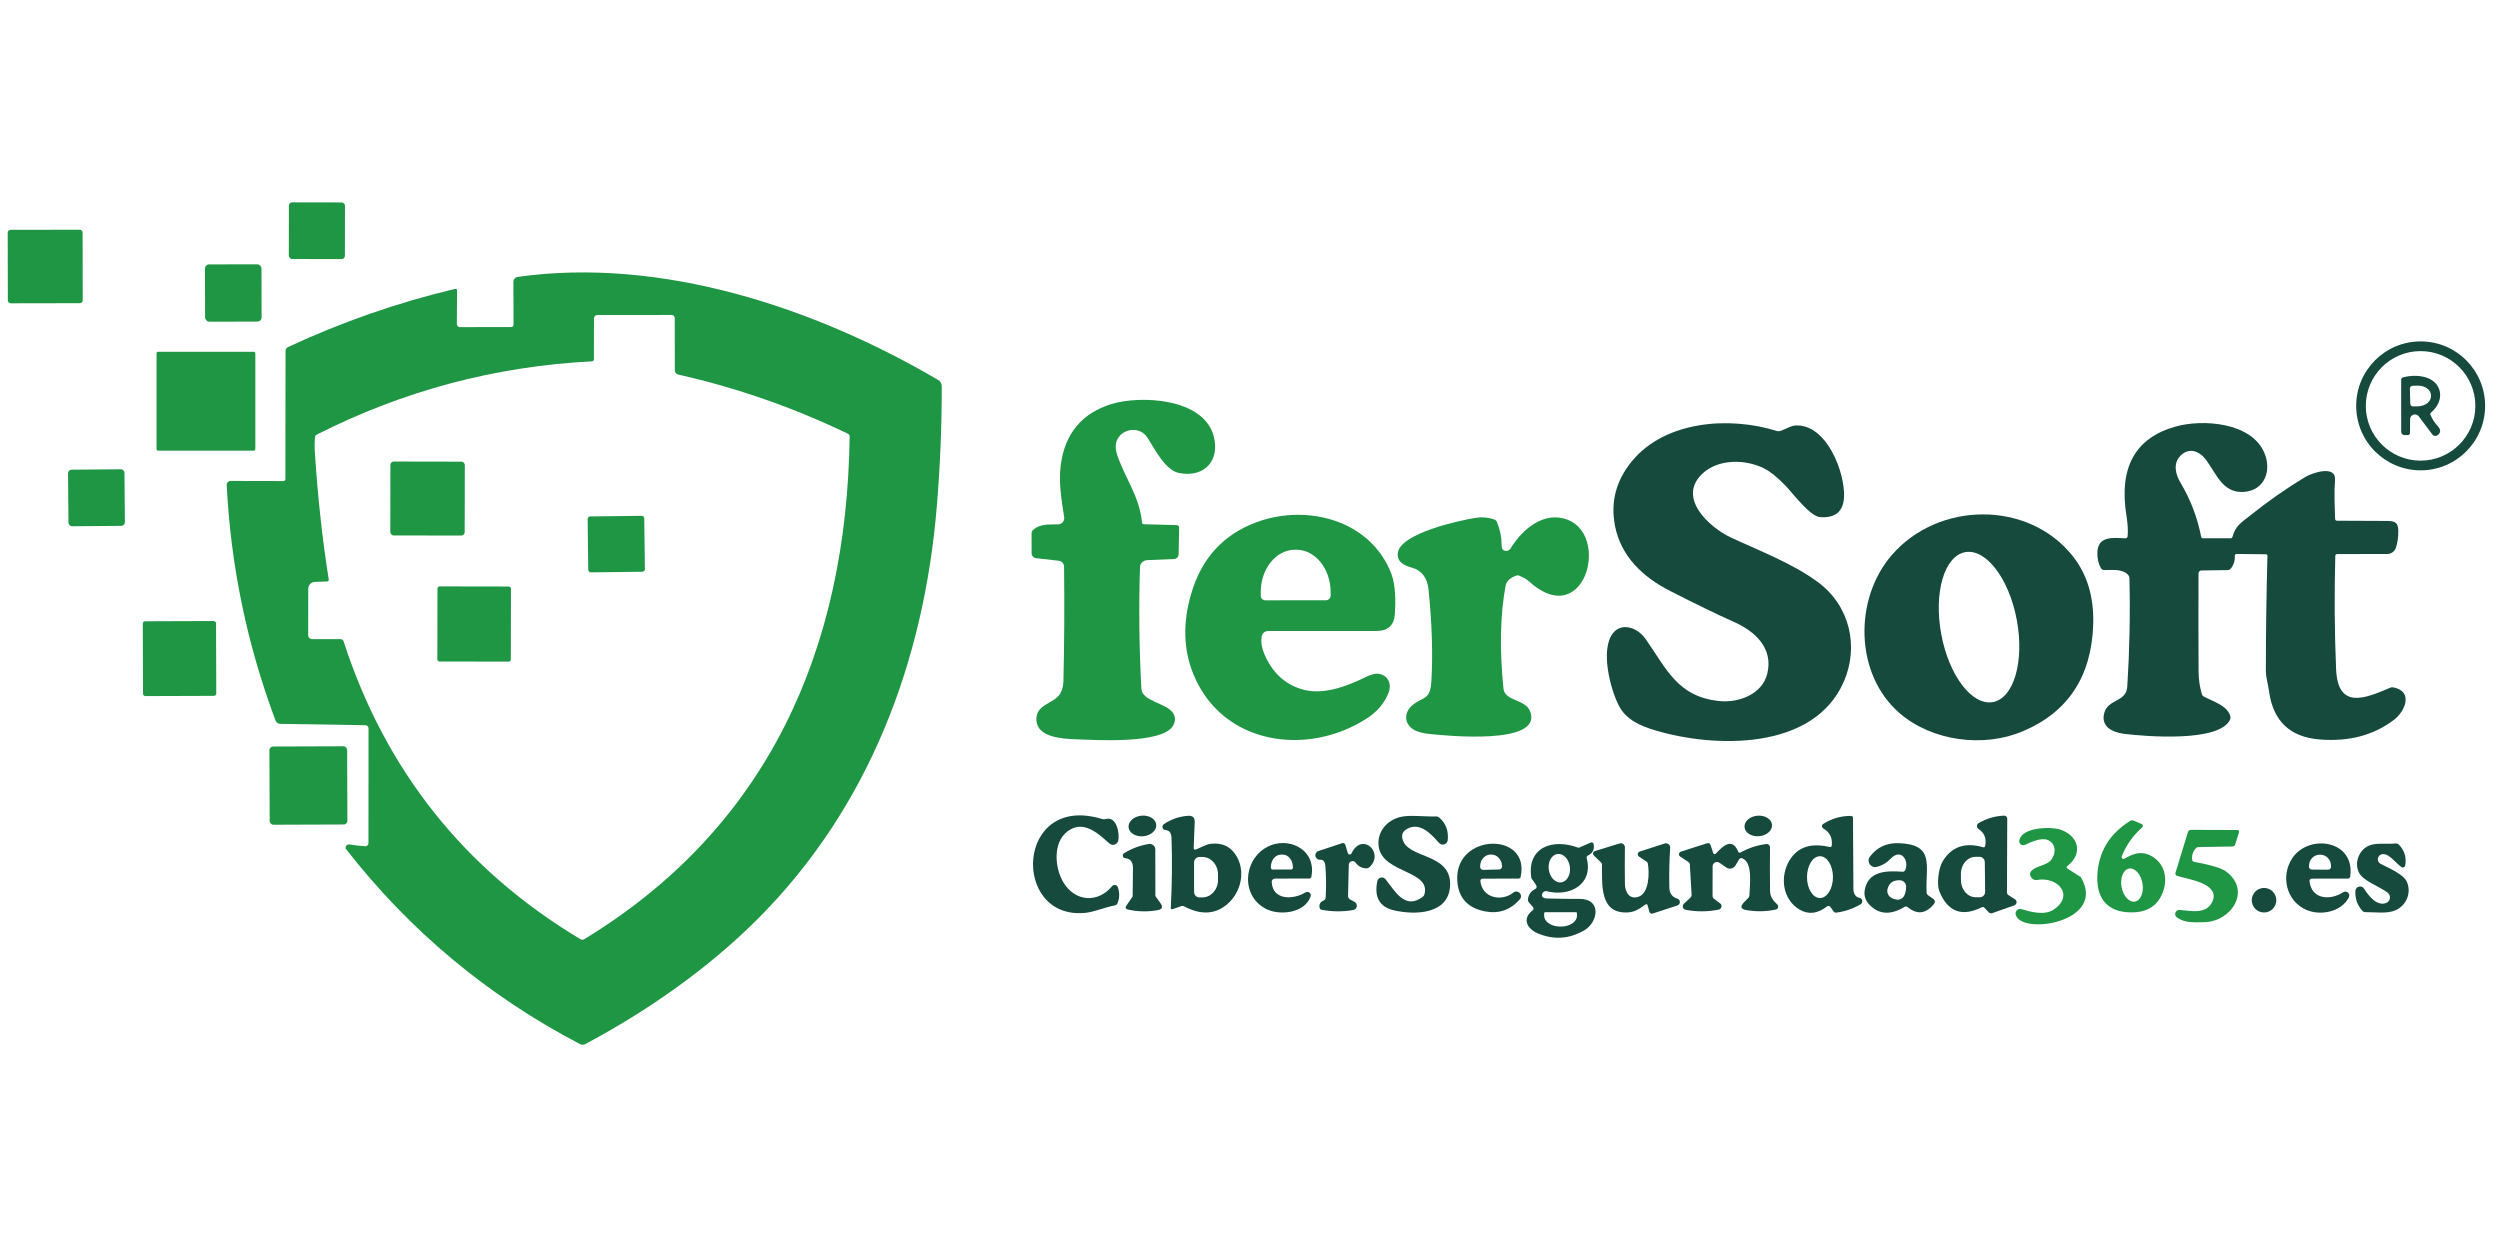
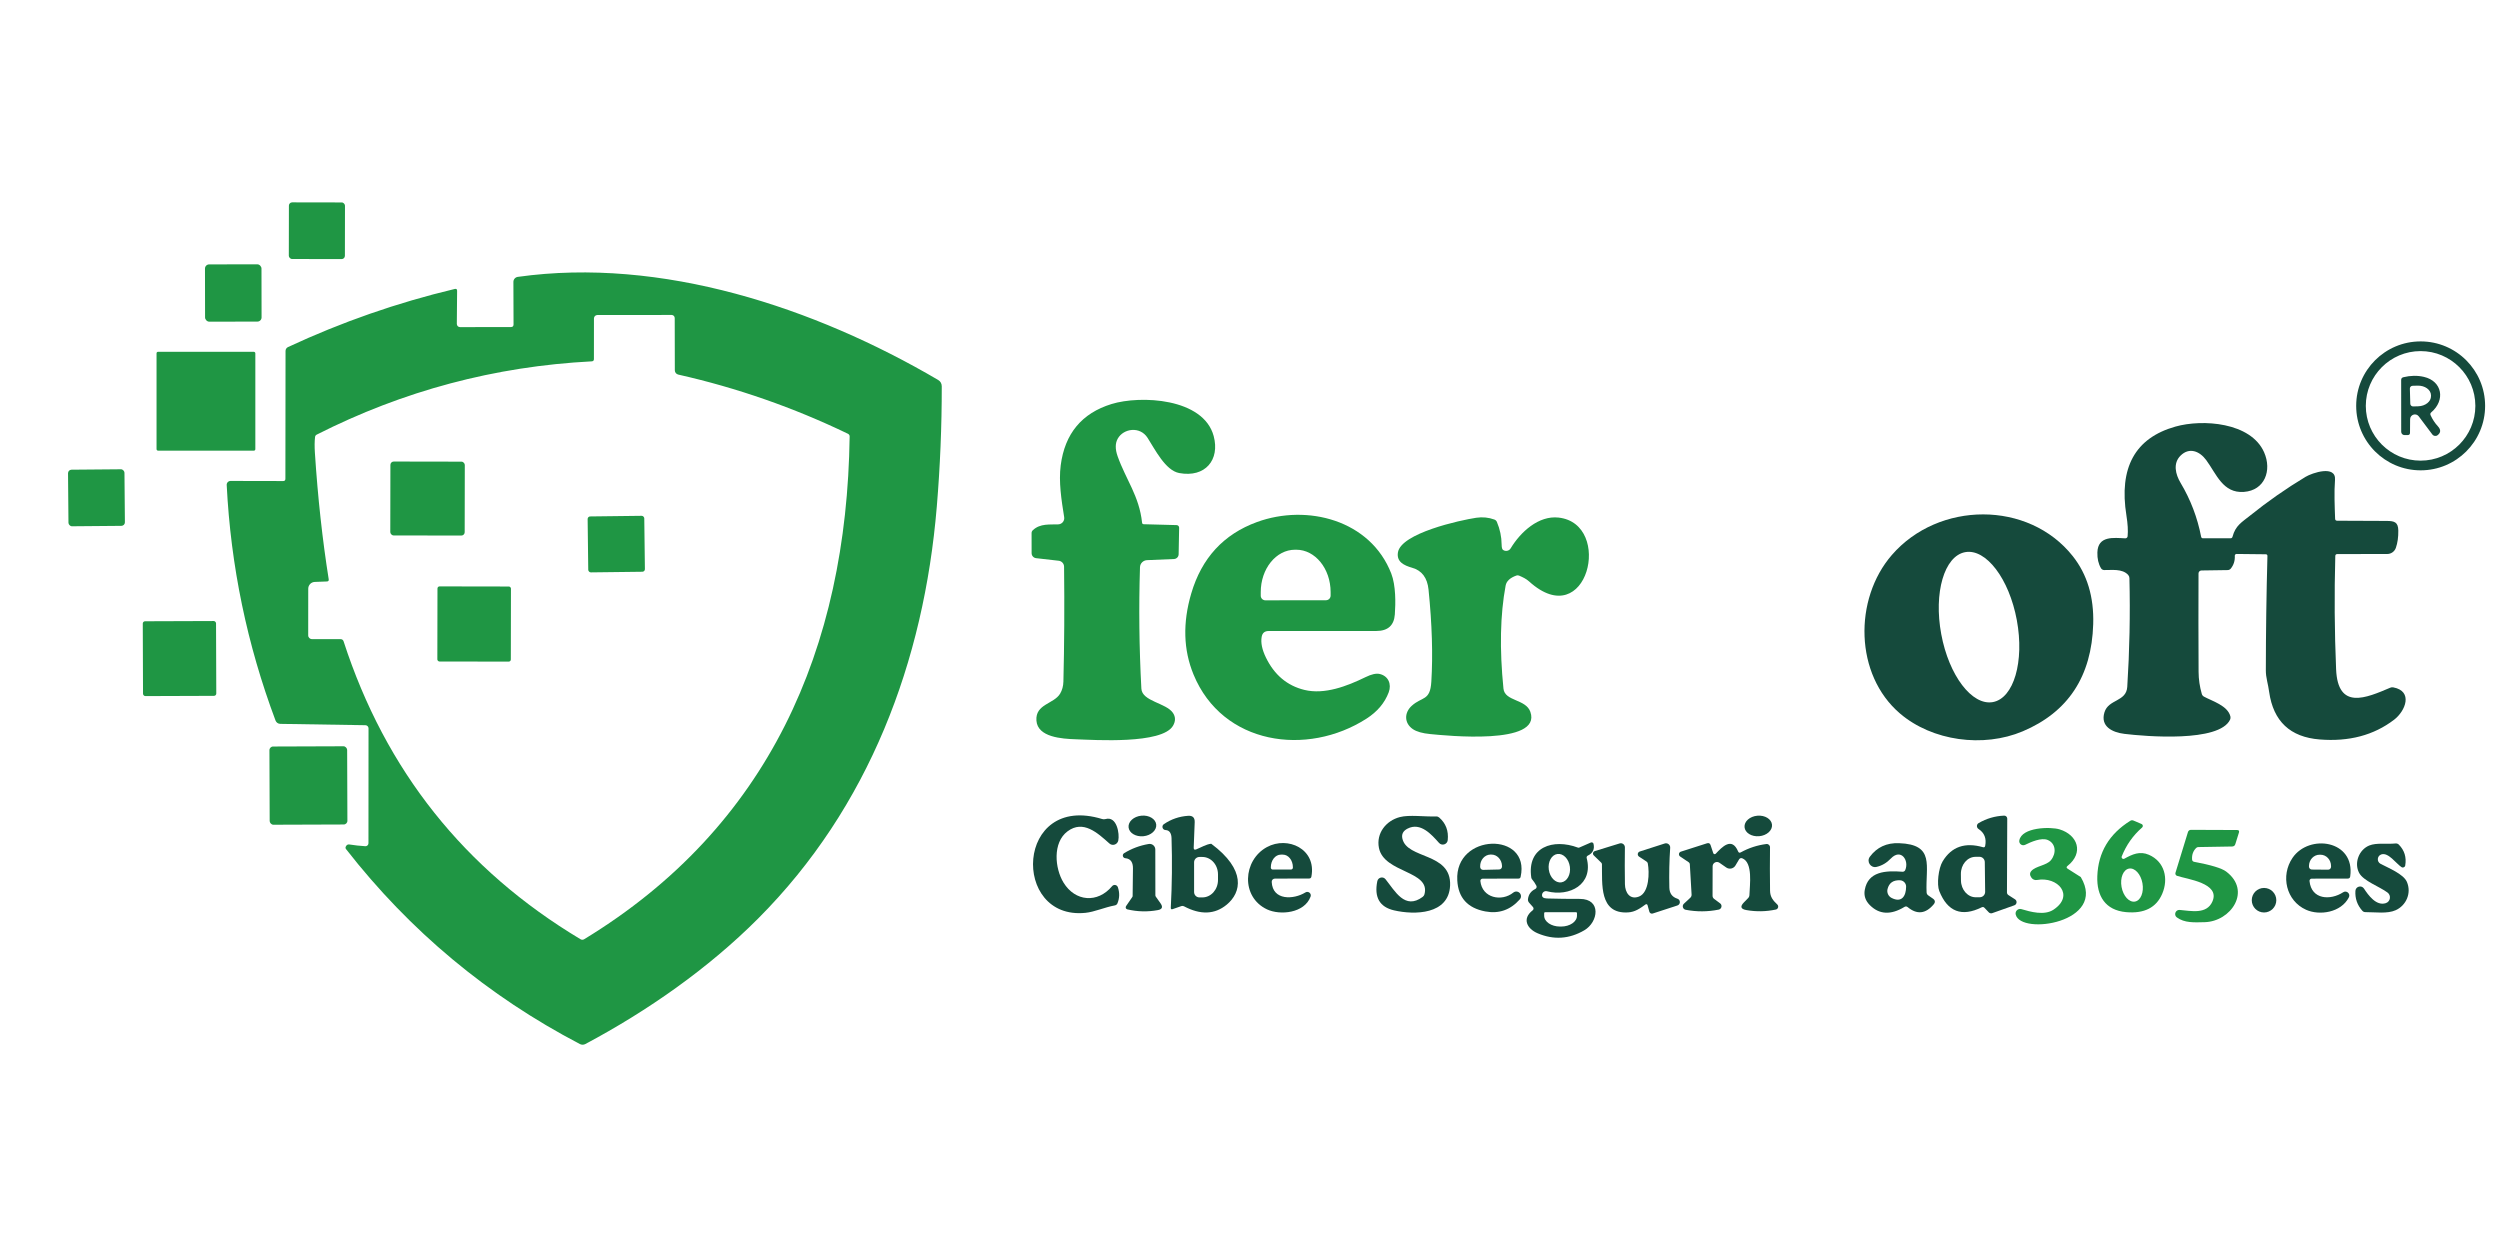
<svg xmlns="http://www.w3.org/2000/svg" version="1.1" viewBox="0.00 0.00 707.00 353.00">
  <rect fill="#1f9644" x="-7.93" y="-8.01" transform="translate(89.62,65.25) rotate(0.1)" width="15.86" height="16.02" rx="0.92" />
-   <rect fill="#1f9644" x="-10.59" y="-10.39" transform="translate(12.79,75.37) rotate(-0.1)" width="21.18" height="20.78" rx="0.79" />
  <rect fill="#1f9644" x="-7.99" y="-8.10" transform="translate(65.97,82.86) rotate(-0.1)" width="15.98" height="16.20" rx="1.18" />
  <path fill="#1f9644" d="   M 80.71 135.41   L 80.75 99.24   C 80.75 98.78 81.02 98.35 81.45 98.15   C 96.61 91.08 112.33 85.60 128.60 81.72   C 129.05 81.61 129.27 81.79 129.27 82.24   L 129.19 91.60   C 129.19 92.11 129.60 92.52 130.10 92.51   L 144.50 92.49   C 144.99 92.49 145.23 92.24 145.23 91.75   L 145.19 79.73   C 145.18 79.01 145.72 78.40 146.43 78.30   C 187.00 72.60 230.38 86.95 265.29 107.44   C 265.98 107.85 266.32 108.45 266.33 109.25   C 266.34 120.60 265.87 131.93 264.93 143.24   C 261.28 187.12 245.75 228.33 214.40 259.76   C 200.30 273.90 183.10 285.90 165.54 295.25   C 165.06 295.51 164.48 295.51 164.00 295.26   C 137.97 281.65 115.92 263.28 97.86 240.13   C 97.70 239.92 97.67 239.70 97.77 239.46   C 97.86 239.21 98.02 239.03 98.23 238.90   C 98.38 238.81 98.58 238.78 98.82 238.82   C 100.31 239.06 101.81 239.22 103.33 239.31   C 103.80 239.33 104.20 238.95 104.20 238.48   L 104.22 205.97   C 104.22 205.49 103.83 205.10 103.35 205.09   L 79.25 204.71   C 78.66 204.70 78.13 204.33 77.92 203.77   C 69.87 182.28 65.26 160.08 64.11 137.15   C 64.08 136.53 64.58 136.01 65.20 136.01   L 80.09 136.04   C 80.50 136.04 80.71 135.83 80.71 135.41   Z   M 92.44 164.44   L 89.01 164.57   C 87.98 164.61 87.17 165.46 87.17 166.49   L 87.16 179.70   C 87.16 180.27 87.63 180.74 88.20 180.74   L 96.30 180.75   C 96.74 180.75 97.03 180.96 97.17 181.38   C 109.01 217.87 131.34 245.95 164.16 265.61   C 164.51 265.82 164.87 265.82 165.23 265.60   C 217.32 233.89 239.46 183.51 240.28 123.44   C 240.29 123.11 240.10 122.81 239.80 122.67   C 224.43 115.26 208.43 109.68 191.80 105.93   C 191.24 105.80 190.84 105.30 190.84 104.73   L 190.81 89.94   C 190.81 89.46 190.42 89.07 189.94 89.07   L 168.93 89.09   C 168.40 89.09 167.97 89.52 167.97 90.05   L 167.96 101.55   C 167.96 101.96 167.75 102.17 167.34 102.19   C 139.93 103.61 114.01 110.52 89.57 122.91   C 89.30 123.05 89.14 123.27 89.10 123.57   C 88.95 124.80 88.94 126.28 89.05 128.01   C 89.88 140.76 91.19 152.69 92.96 163.82   C 93.02 164.22 92.85 164.43 92.44 164.44   Z" />
  <path fill="#154a3c" d="   M 702.79 114.78   C 702.79 124.85 694.63 133.01 684.56 133.01   C 674.49 133.01 666.33 124.85 666.33 114.78   C 666.33 104.71 674.49 96.55 684.56 96.55   C 694.63 96.55 702.79 104.71 702.79 114.78   Z   M 700.03 114.78   C 700.03 106.23 693.09 99.29 684.54 99.29   C 675.99 99.29 669.05 106.23 669.05 114.78   C 669.05 123.33 675.99 130.27 684.54 130.27   C 693.09 130.27 700.03 123.33 700.03 114.78   Z" />
  <rect fill="#1f9644" x="44.27" y="99.49" width="27.94" height="27.96" rx="0.42" />
  <path fill="#154a3c" d="   M 681.58 118.55   L 681.55 122.37   C 681.55 122.82 681.33 123.04 680.88 123.04   L 679.99 123.04   C 679.48 123.05 679.06 122.63 679.06 122.12   L 679.05 107.46   C 679.05 107.04 679.26 106.78 679.67 106.68   C 681.68 106.19 683.62 106.15 685.48 106.58   C 690.68 107.78 691.61 113.19 687.55 116.62   C 687.29 116.84 687.23 117.11 687.37 117.42   C 687.90 118.60 688.59 119.64 689.43 120.55   C 690.32 121.52 690.29 122.36 689.34 123.08   C 688.88 123.43 688.22 123.33 687.87 122.87   L 684.02 117.74   C 683.24 116.70 681.59 117.25 681.58 118.55   Z   M 681.51 109.90   L 681.63 114.18   C 681.64 114.61 682.00 114.95 682.43 114.94   L 683.88 114.90   C 685.91 114.84 687.53 113.54 687.49 111.99   L 687.49 111.77   C 687.45 110.22 685.76 109.01 683.72 109.06   L 682.27 109.10   C 681.84 109.11 681.50 109.47 681.51 109.90   Z" />
  <path fill="#1f9644" d="   M 323.44 148.25   L 332.75 148.50   C 333.15 148.51 333.47 148.84 333.46 149.24   L 333.32 156.75   C 333.31 157.47 332.73 158.06 332.01 158.09   L 324.38 158.41   C 323.29 158.46 322.42 159.33 322.39 160.41   C 322.03 171.70 322.16 183.15 322.78 194.75   C 322.98 198.37 329.80 198.77 331.71 201.61   C 332.47 202.74 332.48 203.95 331.73 205.24   C 328.64 210.52 309.55 209.25 304.25 209.07   C 300.31 208.94 293.43 208.50 293.10 203.78   C 292.77 199.07 298.06 199.11 299.81 196.15   C 300.39 195.16 300.70 194.03 300.73 192.75   C 300.99 182.36 301.05 171.53 300.92 160.25   C 300.91 159.39 300.26 158.68 299.41 158.58   L 293.00 157.85   C 292.28 157.76 291.74 157.16 291.74 156.44   L 291.73 150.77   C 291.73 150.44 291.85 150.16 292.10 149.93   C 294.18 147.98 296.90 148.39 299.30 148.29   C 300.34 148.24 301.12 147.29 300.95 146.26   C 300.17 141.40 299.36 136.25 299.97 131.59   C 301.13 122.64 305.92 116.86 314.34 114.26   C 322.48 111.75 340.33 112.54 343.23 123.32   C 345.03 130.04 340.85 135.14 333.49 133.78   C 329.56 133.06 326.61 127.04 324.52 123.80   C 322.38 120.48 317.74 121.15 316.11 124.03   C 315.36 125.35 315.35 127.02 316.07 129.05   C 318.38 135.58 322.18 140.27 322.98 147.82   C 323.01 148.09 323.17 148.24 323.44 148.25   Z" />
-   <path fill="#154a3c" d="   M 465.32 180.63   C 471.29 189.11 474.36 197.05 486.25 198.26   C 491.72 198.82 498.35 196.34 499.78 190.53   C 501.58 183.25 496.25 178.49 490.32 175.86   C 485.79 173.85 479.79 170.94 472.32 167.13   C 464.64 163.22 458.42 157.39 456.73 148.76   C 455.40 141.99 457.01 135.85 461.58 130.34   C 471.00 118.99 489.10 117.68 502.48 121.88   C 502.80 121.98 503.14 121.98 503.46 121.88   C 505.02 121.39 506.44 120.35 507.94 120.31   C 516.81 120.10 521.77 133.86 521.50 140.48   C 521.33 144.62 519.08 146.54 514.77 146.25   C 511.87 146.05 507.16 139.66 504.89 137.30   C 502.64 134.97 500.67 133.38 498.96 132.51   C 493.69 129.82 486.03 129.71 481.51 133.88   C 474.06 140.78 483.53 149.22 489.48 152.00   C 497.70 155.85 506.78 159.23 514.10 164.62   C 523.15 171.29 525.75 182.83 521.44 192.75   C 512.87 212.46 484.56 211.52 468.00 206.51   C 463.93 205.28 459.94 203.61 457.85 199.63   C 455.40 194.94 452.52 183.78 456.11 179.11   C 458.61 175.87 463.13 177.52 465.32 180.63   Z" />
  <path fill="#154a3c" d="   M 640.75 156.75   L 632.51 156.66   C 632.22 156.65 631.98 156.90 632.00 157.20   C 632.07 158.57 631.69 159.76 630.88 160.78   C 630.66 161.05 630.34 161.21 630.00 161.22   L 622.56 161.33   C 622.11 161.34 621.75 161.70 621.74 162.15   C 621.70 171.48 621.71 180.76 621.76 189.98   C 621.77 192.12 622.08 194.21 622.67 196.25   C 622.76 196.57 622.98 196.84 623.27 197.00   C 625.49 198.23 630.02 199.52 630.76 202.62   C 630.83 202.93 630.80 203.22 630.67 203.51   C 627.61 210.00 606.80 208.27 600.80 207.54   C 597.34 207.12 593.92 205.44 595.14 201.44   C 596.28 197.68 601.32 198.51 601.59 194.24   C 602.24 184.00 602.45 173.75 602.20 163.48   C 602.19 163.15 602.08 162.86 601.86 162.61   C 600.19 160.71 596.99 161.27 595.05 161.21   C 594.68 161.20 594.35 161.01 594.16 160.69   C 593.43 159.46 593.09 157.97 593.14 156.24   C 593.27 151.43 597.77 152.10 601.02 152.24   C 601.36 152.26 601.66 152.00 601.69 151.66   C 601.84 150.08 601.73 148.14 601.36 145.83   C 599.17 132.26 603.79 123.86 615.21 120.64   C 622.86 118.47 636.54 119.41 640.29 127.91   C 642.55 133.04 640.47 138.68 634.58 139.11   C 628.64 139.55 626.82 134.07 623.93 130.13   C 622.03 127.54 619.11 126.43 616.67 128.84   C 614.45 131.03 615.24 134.15 616.66 136.54   C 619.49 141.28 621.43 146.36 622.48 151.79   C 622.54 152.08 622.72 152.23 623.02 152.23   L 630.76 152.23   C 631.08 152.23 631.28 152.08 631.36 151.77   C 632.21 148.60 633.98 147.69 636.32 145.81   C 641.31 141.80 646.54 138.14 652.03 134.84   C 653.85 133.74 660.68 131.42 660.34 135.71   C 660.07 139.25 660.25 143.14 660.37 146.70   C 660.38 147.07 660.58 147.26 660.95 147.26   C 665.69 147.27 670.37 147.29 674.98 147.32   C 677.08 147.34 678.20 147.60 678.24 150.02   C 678.27 151.88 678.04 153.52 677.55 154.93   C 677.19 155.97 676.21 156.67 675.11 156.67   L 661.00 156.69   C 660.63 156.69 660.43 156.88 660.42 157.25   C 660.13 167.95 660.20 178.62 660.65 189.27   C 661.14 200.93 669.14 197.38 675.97 194.48   C 676.25 194.36 676.54 194.33 676.83 194.39   C 682.47 195.46 680.31 201.05 677.05 203.54   C 671.30 207.93 664.29 209.79 656.00 209.12   C 647.67 208.46 642.91 203.99 641.72 195.70   C 641.57 194.68 641.38 193.66 641.15 192.64   C 640.90 191.54 640.78 190.52 640.78 189.58   C 640.79 178.80 640.94 168.02 641.23 157.25   C 641.24 156.92 641.08 156.76 640.75 156.75   Z" />
  <rect fill="#1f9644" x="-10.52" y="-10.45" transform="translate(120.91,140.99) rotate(0.1)" width="21.04" height="20.90" rx="0.94" />
  <rect fill="#1f9644" x="-7.98" y="-8.00" transform="translate(27.28,140.77) rotate(-0.5)" width="15.96" height="16.00" rx="0.99" />
  <rect fill="#1f9644" x="-8.01" y="-7.91" transform="translate(174.28,153.87) rotate(-0.7)" width="16.02" height="15.82" rx="0.72" />
  <path fill="#1f9644" d="   M 356.80 180.11   C 356.51 181.76 356.91 183.69 357.98 185.91   C 360.37 190.85 364.01 193.92 368.90 195.11   C 374.58 196.49 380.92 194.06 386.18 191.49   C 387.85 190.67 389.18 190.37 390.17 190.60   C 392.60 191.16 393.60 193.44 392.73 195.78   C 391.61 198.77 389.52 201.26 386.45 203.23   C 369.64 214.03 345.73 210.67 337.53 190.75   C 334.66 183.78 334.44 176.13 336.89 167.82   C 339.84 157.81 346.03 151.08 355.48 147.63   C 369.68 142.45 387.57 147.06 393.45 162.20   C 394.76 165.58 394.69 170.59 394.46 173.76   C 394.23 176.87 392.50 178.43 389.25 178.44   C 379.28 178.45 369.12 178.46 358.77 178.45   C 357.65 178.45 356.99 179.00 356.80 180.11   Z   M 357.85 169.77   L 374.99 169.75   C 375.72 169.74 376.30 169.16 376.30 168.43   L 376.30 167.43   C 376.29 160.81 371.93 155.45 366.57 155.46   L 366.23 155.46   C 360.86 155.47 356.53 160.85 356.54 167.47   L 356.54 168.47   C 356.54 169.19 357.13 169.78 357.85 169.77   Z" />
  <path fill="#154a3c" d="   M 535.01 156.96   C 548.20 141.72 573.64 141.46 586.18 157.28   C 590.26 162.43 592.19 168.83 591.96 176.49   C 591.52 191.28 584.87 201.39 572.02 206.82   C 560.89 211.52 546.45 209.58 537.32 201.78   C 524.48 190.82 524.20 169.44 535.01 156.96   Z   M 563.599 198.549   C 569.50 197.45 572.53 187.08 570.358 175.369   C 568.19 163.66 561.64 155.06 555.741 156.151   C 549.84 157.25 546.81 167.62 548.982 179.331   C 551.15 191.04 557.70 199.64 563.599 198.549   Z" />
  <path fill="#1f9644" d="   M 425.04 155.50   C 425.75 156.03 426.76 155.83 427.21 155.08   C 430.00 150.45 435.11 145.74 440.76 146.37   C 456.37 148.11 448.96 179.36 432.44 164.44   C 431.53 163.63 430.67 163.26 429.61 162.79   C 429.37 162.68 429.09 162.67 428.84 162.76   C 427.04 163.40 426.02 164.35 425.79 165.61   C 424.26 173.85 424.05 183.56 425.18 194.75   C 425.55 198.37 431.52 197.65 432.79 201.32   C 436.12 210.87 408.66 208.00 404.52 207.60   C 402.27 207.39 400.62 206.92 399.56 206.20   C 397.04 204.48 397.13 201.52 399.23 199.61   C 402.17 196.94 404.45 198.30 404.78 192.80   C 405.25 185.21 404.98 176.52 403.99 166.74   C 403.65 163.41 402.11 161.35 399.37 160.57   C 396.97 159.88 394.93 158.86 395.33 156.25   C 396.16 150.79 412.94 147.10 417.50 146.42   C 419.28 146.16 420.99 146.33 422.62 146.93   C 422.93 147.05 423.18 147.28 423.31 147.58   C 424.19 149.65 424.64 151.78 424.66 153.97   C 424.67 154.80 424.79 155.31 425.04 155.50   Z" />
  <rect fill="#1f9644" x="-10.39" y="-10.62" transform="translate(134.09,176.47) rotate(0.1)" width="20.78" height="21.24" rx="0.59" />
  <rect fill="#1f9644" x="-10.36" y="-10.58" transform="translate(50.77,186.24) rotate(-0.2)" width="20.72" height="21.16" rx="0.65" />
  <rect fill="#1f9644" x="-10.99" y="-11.06" transform="translate(87.22,222.14) rotate(-0.2)" width="21.98" height="22.12" rx="1.04" />
  <path fill="#154a3c" d="   M 301.90 235.10   C 297.63 238.29 298.30 245.59 300.77 249.61   C 304.06 254.98 310.40 255.52 314.50 250.61   C 314.98 250.03 315.90 250.21 316.14 250.92   C 316.66 252.49 316.62 254.00 316.02 255.45   C 315.88 255.78 315.63 255.98 315.27 256.05   C 312.35 256.59 309.55 257.89 306.96 258.15   C 285.89 260.29 287.13 224.11 311.68 231.62   C 311.99 231.72 312.33 231.72 312.64 231.63   C 315.86 230.71 316.66 235.81 316.25 237.71   C 316.00 238.86 314.61 239.32 313.74 238.54   C 310.38 235.54 306.34 231.78 301.90 235.10   Z" />
  <ellipse fill="#154a3c" cx="0.00" cy="0.00" transform="translate(323.07,233.58) rotate(-5.6)" rx="3.93" ry="2.92" />
-   <path fill="#154a3c" d="   M 338.28 240.21   C 339.69 239.65 341.09 238.76 342.53 238.61   C 345.48 238.32 347.72 239.28 349.27 241.48   C 352.49 246.02 351.07 252.41 346.90 255.85   C 343.53 258.63 339.50 258.78 334.83 256.30   C 334.61 256.18 334.34 256.16 334.10 256.24   L 331.63 257.10   C 331.26 257.23 331.08 257.10 331.10 256.70   C 331.45 250.14 331.52 243.59 331.31 237.05   C 331.28 235.90 330.88 234.78 329.62 234.74   C 328.74 234.71 328.41 233.57 329.14 233.07   C 331.21 231.66 333.49 230.88 336.00 230.71   C 337.29 230.62 337.91 231.23 337.86 232.52   L 337.58 239.72   C 337.56 240.24 337.79 240.40 338.28 240.21   Z   M 337.69 243.86   L 337.69 252.28   C 337.69 253.11 338.37 253.79 339.20 253.79   L 340.03 253.79   C 342.47 253.79 344.45 251.58 344.45 248.85   L 344.45 247.29   C 344.45 244.56 342.47 242.35 340.03 242.35   L 339.20 242.35   C 338.37 242.35 337.69 243.03 337.69 243.86   Z" />
+   <path fill="#154a3c" d="   M 338.28 240.21   C 339.69 239.65 341.09 238.76 342.53 238.61   C 352.49 246.02 351.07 252.41 346.90 255.85   C 343.53 258.63 339.50 258.78 334.83 256.30   C 334.61 256.18 334.34 256.16 334.10 256.24   L 331.63 257.10   C 331.26 257.23 331.08 257.10 331.10 256.70   C 331.45 250.14 331.52 243.59 331.31 237.05   C 331.28 235.90 330.88 234.78 329.62 234.74   C 328.74 234.71 328.41 233.57 329.14 233.07   C 331.21 231.66 333.49 230.88 336.00 230.71   C 337.29 230.62 337.91 231.23 337.86 232.52   L 337.58 239.72   C 337.56 240.24 337.79 240.40 338.28 240.21   Z   M 337.69 243.86   L 337.69 252.28   C 337.69 253.11 338.37 253.79 339.20 253.79   L 340.03 253.79   C 342.47 253.79 344.45 251.58 344.45 248.85   L 344.45 247.29   C 344.45 244.56 342.47 242.35 340.03 242.35   L 339.20 242.35   C 338.37 242.35 337.69 243.03 337.69 243.86   Z" />
  <path fill="#154a3c" d="   M 398.06 234.33   C 396.82 234.96 396.33 235.88 396.58 237.09   C 397.82 243.08 410.49 240.96 410.09 250.42   C 409.73 258.68 400.04 258.79 394.23 257.45   C 390.16 256.50 388.58 253.76 389.50 249.21   C 389.72 248.11 391.12 247.77 391.82 248.64   C 394.54 252.02 397.28 257.38 402.32 253.65   C 402.58 253.46 402.75 253.21 402.84 252.90   C 404.64 246.18 391.38 246.96 389.96 239.78   C 389.15 235.66 391.95 232.09 395.88 231.07   C 398.57 230.37 402.78 231.00 406.15 230.89   C 406.47 230.88 406.75 230.98 407.00 231.19   C 408.88 232.83 409.69 234.96 409.42 237.58   C 409.30 238.81 407.77 239.30 406.95 238.37   C 404.82 235.98 401.72 232.45 398.06 234.33   Z" />
  <ellipse fill="#154a3c" cx="0.00" cy="0.00" transform="translate(497.24,233.58) rotate(-5.0)" rx="3.90" ry="2.91" />
-   <path fill="#154a3c" d="   M 518.03 239.05   C 518.24 236.91 517.44 235.33 515.64 234.30   C 515.14 234.02 515.13 233.31 515.61 233.00   C 517.98 231.49 520.58 230.73 523.39 230.74   C 523.82 230.74 524.03 230.95 524.03 231.38   C 524.06 238.06 524.10 244.68 524.14 251.24   C 524.15 252.79 524.73 253.68 525.87 253.91   C 526.76 254.09 526.96 255.28 526.17 255.74   C 524.06 256.97 521.78 257.76 519.35 258.09   C 519.01 258.14 518.74 258.03 518.54 257.75   L 517.59 256.44   C 517.38 256.16 516.98 256.10 516.70 256.32   C 514.05 258.40 511.47 258.71 508.95 257.25   C 504.06 254.41 503.28 247.86 506.09 243.28   C 508.38 239.54 512.14 238.29 517.37 239.53   C 517.77 239.62 517.99 239.46 518.03 239.05   Z   M 514.69 253.96   C 516.72 253.96 518.36 251.31 518.36 248.05   C 518.36 244.79 516.72 242.14 514.69 242.14   C 512.66 242.14 511.02 244.79 511.02 248.05   C 511.02 251.31 512.66 253.96 514.69 253.96   Z" />
  <path fill="#154a3c" d="   M 561.41 239.21   C 561.82 237.12 561.19 235.52 559.52 234.43   C 558.91 234.03 558.93 233.13 559.56 232.77   C 561.79 231.47 564.19 230.77 566.77 230.66   C 567.25 230.64 567.65 231.03 567.65 231.51   L 567.57 252.38   C 567.57 252.68 567.72 252.96 567.97 253.12   L 569.85 254.33   C 570.51 254.75 570.40 255.76 569.66 256.02   L 563.40 258.24   C 563.06 258.36 562.68 258.27 562.43 258.01   L 561.21 256.73   C 560.98 256.48 560.72 256.44 560.42 256.59   C 554.77 259.38 550.77 257.85 548.43 251.99   C 547.69 250.16 548.16 245.59 549.40 243.56   C 551.90 239.45 555.69 238.13 560.78 239.59   C 561.13 239.69 561.34 239.56 561.41 239.21   Z   M 561.40 252.20   L 561.30 243.80   C 561.29 242.96 560.60 242.29 559.76 242.30   L 558.65 242.31   C 556.35 242.34 554.51 244.52 554.54 247.18   L 554.56 248.98   C 554.59 251.64 556.49 253.78 558.79 253.75   L 559.90 253.74   C 560.74 253.73 561.41 253.04 561.40 252.20   Z" />
  <path fill="#1f9644" d="   M 600.77 242.84   C 603.04 241.58 605.15 240.62 607.70 241.73   C 612.17 243.67 613.30 248.49 611.48 252.75   C 609.81 256.68 606.39 258.42 601.23 257.95   C 595.41 257.41 592.91 253.42 593.12 247.78   C 593.36 241.08 596.46 235.86 602.43 232.13   C 602.73 231.94 603.04 231.92 603.36 232.06   L 605.64 233.03   C 606.04 233.20 606.12 233.73 605.79 234.02   C 603.21 236.27 601.29 239.00 600.03 242.19   C 599.85 242.65 600.34 243.07 600.77 242.84   Z   M 603.769 254.965   C 605.40 254.67 606.35 252.35 605.883 249.769   C 605.42 247.19 603.72 245.34 602.091 245.635   C 600.46 245.93 599.51 248.25 599.977 250.831   C 600.44 253.41 602.14 255.26 603.769 254.965   Z" />
  <path fill="#1f9644" d="   M 584.73 245.67   L 588.41 248.01   C 588.43 248.02 588.45 248.04 588.46 248.06   C 596.03 260.84 571.44 264.62 570.04 258.62   C 569.82 257.67 570.70 256.83 571.64 257.10   C 574.21 257.86 578.16 258.99 580.76 257.24   C 586.78 253.20 581.91 247.79 576.07 248.86   C 575.48 248.97 574.87 248.73 574.52 248.25   C 573.99 247.54 573.96 246.90 574.45 246.33   C 575.69 244.89 578.75 244.78 580.00 243.26   C 581.54 241.39 581.48 238.59 579.13 237.56   C 577.33 236.77 574.30 238.13 572.70 238.92   C 571.85 239.33 570.89 238.61 571.06 237.68   C 571.73 233.91 579.87 233.75 582.47 234.55   C 587.61 236.14 589.35 241.19 584.69 244.89   C 584.34 245.17 584.35 245.43 584.73 245.67   Z" />
  <path fill="#1f9644" d="   M 620.54 243.73   C 625.29 244.62 628.29 245.53 629.54 246.46   C 636.84 251.93 630.91 260.59 623.50 260.79   C 620.47 260.87 617.80 261.03 615.62 259.45   C 614.66 258.75 615.23 257.23 616.41 257.33   C 619.61 257.59 624.07 258.68 625.69 254.90   C 627.91 249.72 618.57 248.66 615.67 247.69   C 615.31 247.57 615.11 247.19 615.22 246.83   L 618.76 235.29   C 618.87 234.93 619.20 234.68 619.59 234.68   L 632.65 234.73   C 633.14 234.73 633.32 234.97 633.17 235.45   L 632.15 238.72   C 632.01 239.16 631.71 239.38 631.25 239.39   L 621.69 239.55   C 621.44 239.55 621.22 239.64 621.05 239.83   C 620.20 240.69 619.83 241.76 619.92 243.05   C 619.95 243.44 620.15 243.66 620.54 243.73   Z" />
  <path fill="#154a3c" d="   M 436.10 252.95   C 435.98 253.68 436.45 254.06 437.51 254.09   C 440.60 254.18 443.69 254.22 446.78 254.21   C 452.95 254.21 452.02 260.76 448.05 263.08   C 443.79 265.57 439.39 265.86 434.86 263.94   C 431.88 262.68 430.32 259.84 433.44 257.44   C 433.73 257.22 433.77 256.80 433.53 256.52   L 432.43 255.28   C 432.18 254.99 432.07 254.66 432.11 254.28   C 432.26 252.97 432.95 252.01 434.19 251.40   C 434.53 251.23 434.66 250.81 434.48 250.47   C 434.14 249.82 433.73 249.21 433.25 248.64   C 433.15 248.52 433.08 248.36 433.05 248.20   C 431.76 239.49 439.24 237.08 446.23 239.70   C 446.36 239.75 446.50 239.75 446.63 239.69   L 449.90 238.26   C 450.22 238.13 450.58 238.31 450.65 238.64   C 451.00 240.17 450.45 241.29 449.01 241.98   C 448.77 242.10 448.64 242.38 448.71 242.65   C 450.70 250.12 443.85 253.70 437.48 252.05   C 436.85 251.88 436.21 252.30 436.10 252.95   Z   M 441.523 249.534   C 443.17 249.31 444.26 247.33 443.963 245.117   C 443.66 242.90 442.08 241.28 440.437 241.506   C 438.79 241.73 437.70 243.71 437.997 245.923   C 438.30 248.14 439.88 249.76 441.523 249.534   Z   M 445.72 257.97   L 436.94 257.97   C 436.80 257.97 436.69 258.08 436.69 258.22   L 436.69 258.96   C 436.69 260.66 438.70 262.03 441.18 262.03   L 441.48 262.03   C 443.96 262.03 445.97 260.66 445.97 258.96   L 445.97 258.22   C 445.97 258.08 445.86 257.97 445.72 257.97   Z" />
  <path fill="#154a3c" d="   M 326.86 253.57   L 328.20 255.46   C 328.94 256.51 328.68 257.15 327.42 257.38   C 324.53 257.91 321.65 257.84 318.80 257.17   C 318.39 257.07 318.21 256.60 318.45 256.25   L 320.22 253.67   C 320.28 253.59 320.31 253.48 320.31 253.38   C 320.32 250.77 320.35 248.19 320.40 245.64   C 320.43 244.06 319.89 242.84 318.24 242.70   C 317.50 242.64 317.27 241.67 317.90 241.28   C 320.03 239.97 322.34 239.11 324.85 238.68   C 325.83 238.51 326.72 239.26 326.72 240.25   L 326.74 253.18   C 326.74 253.32 326.78 253.45 326.86 253.57   Z" />
  <path fill="#154a3c" d="   M 359.64 249.41   C 359.90 254.72 365.83 254.44 369.17 252.38   C 369.98 251.88 370.96 252.68 370.63 253.57   C 368.90 258.27 362.00 258.91 358.31 257.17   C 350.85 253.65 351.47 243.28 358.28 239.56   C 364.16 236.35 372.37 240.09 370.86 247.92   C 370.79 248.26 370.59 248.43 370.24 248.44   L 360.52 248.47   C 360.01 248.48 359.61 248.90 359.64 249.41   Z   M 359.93 245.91   L 365.09 245.91   C 365.39 245.90 365.63 245.66 365.63 245.36   L 365.63 245.26   C 365.63 243.29 364.36 241.69 362.80 241.69   L 362.22 241.69   C 360.65 241.69 359.39 243.30 359.39 245.28   L 359.39 245.38   C 359.39 245.67 359.64 245.92 359.93 245.91   Z" />
-   <path fill="#154a3c" d="   M 381.17 241.26   C 381.32 241.74 381.98 241.79 382.20 241.34   C 385.19 235.12 391.62 241.20 387.31 245.21   C 387.03 245.46 386.70 245.58 386.33 245.57   C 385.10 245.52 384.11 244.98 383.37 243.96   C 382.77 243.13 381.47 243.54 381.44 244.56   L 381.23 253.34   C 381.22 253.82 381.43 254.17 381.85 254.40   L 383.06 255.05   C 384.10 255.61 383.84 257.16 382.68 257.36   C 379.67 257.87 376.70 257.85 373.75 257.28   C 373.47 257.23 373.25 257.01 373.19 256.74   C 372.97 255.75 373.36 255.05 374.36 254.64   C 374.67 254.52 374.87 254.23 374.89 253.91   C 375.07 250.89 375.05 247.91 374.82 244.98   C 374.71 243.67 374.23 243.06 373.38 243.14   C 372.74 243.20 372.14 242.77 372.01 242.14   C 371.87 241.51 372.24 240.87 372.85 240.67   L 379.59 238.44   C 379.95 238.32 380.33 238.52 380.44 238.88   L 381.17 241.26   Z" />
  <path fill="#154a3c" d="   M 418.65 249.16   C 419.14 253.98 424.67 255.08 427.97 252.42   C 428.51 251.99 429.29 252.04 429.77 252.54   C 430.24 253.04 430.26 253.82 429.80 254.34   C 427.14 257.34 423.89 258.48 420.04 257.75   C 415.03 256.80 412.39 253.88 412.12 248.98   C 411.35 235.54 432.91 235.10 430.03 247.98   C 429.96 248.29 429.77 248.45 429.44 248.46   L 419.24 248.49   C 418.89 248.50 418.61 248.81 418.65 249.16   Z   M 419.45 246.00   L 423.95 245.89   C 424.42 245.88 424.78 245.50 424.77 245.03   L 424.77 244.90   C 424.72 243.08 423.35 241.63 421.71 241.67   L 421.49 241.67   C 419.84 241.71 418.54 243.23 418.59 245.06   L 418.59 245.19   C 418.60 245.65 418.99 246.02 419.45 246.00   Z" />
  <path fill="#154a3c" d="   M 492.29 241.05   C 494.55 239.80 496.96 239.02 499.52 238.69   C 500.07 238.62 500.57 239.05 500.56 239.61   C 500.51 243.62 500.51 247.71 500.57 251.89   C 500.59 253.65 501.41 254.66 502.61 255.78   C 503.10 256.25 502.87 257.08 502.21 257.22   C 499.44 257.81 496.66 257.86 493.88 257.37   C 492.27 257.09 492.04 256.37 493.18 255.20   L 494.36 253.99   C 494.61 253.74 494.73 253.43 494.74 253.08   C 494.81 250.34 495.80 243.93 492.70 242.72   C 492.38 242.59 492.00 242.72 491.82 243.02   L 490.78 244.77   C 490.24 245.67 489.05 245.93 488.19 245.33   L 486.26 243.99   C 485.44 243.42 484.33 244.01 484.33 245.00   L 484.31 253.31   C 484.31 253.69 484.46 253.99 484.77 254.22   L 486.44 255.46   C 487.14 255.97 486.89 257.07 486.04 257.24   C 482.92 257.87 479.81 257.88 476.71 257.29   C 475.90 257.14 475.61 256.13 476.21 255.57   L 477.99 253.91   C 478.27 253.66 478.40 253.34 478.38 252.97   L 477.88 244.38   C 477.87 244.17 477.76 243.98 477.59 243.86   L 475.15 242.22   C 474.62 241.86 474.73 241.05 475.34 240.85   L 482.72 238.49   C 483.24 238.32 483.59 238.49 483.76 239.02   L 484.51 241.27   C 484.61 241.57 484.99 241.66 485.21 241.43   C 486.98 239.56 489.75 236.55 491.54 240.79   C 491.69 241.15 491.94 241.24 492.29 241.05   Z" />
  <path fill="#154a3c" d="   M 538.57 256.48   C 534.70 258.83 531.42 258.64 528.75 255.93   C 527.54 254.70 527.07 253.29 527.35 251.69   C 528.27 246.45 533.17 246.15 538.04 246.53   C 538.37 246.55 538.67 246.36 538.80 246.06   C 539.98 243.30 537.58 239.82 534.73 242.79   C 533.56 244.02 532.21 244.81 530.69 245.16   C 529.02 245.55 527.78 243.65 528.80 242.28   C 530.79 239.60 533.54 238.32 537.03 238.45   C 547.30 238.81 544.49 244.88 544.84 252.36   C 544.86 252.73 545.02 253.02 545.33 253.23   L 546.61 254.12   C 547.29 254.59 547.36 255.15 546.82 255.78   C 544.56 258.45 542.12 258.70 539.50 256.54   C 539.21 256.30 538.90 256.28 538.57 256.48   Z   M 537.32 248.94   C 535.39 248.86 534.22 249.69 533.79 251.44   C 533.55 252.43 534.02 253.46 534.93 253.93   C 537.86 255.44 539.04 253.31 539.05 250.75   C 539.06 249.78 538.29 248.98 537.32 248.94   Z" />
  <path fill="#154a3c" d="   M 653.13 249.16   C 653.66 254.44 659.04 254.69 662.65 252.33   C 663.61 251.70 664.78 252.75 664.26 253.77   C 662.08 258.06 655.99 259.01 652.15 257.28   C 646.52 254.75 644.88 247.67 648.33 242.60   C 653.02 235.72 666.09 237.59 664.64 247.86   C 664.58 248.26 664.35 248.46 663.95 248.46   L 653.74 248.48   C 653.38 248.48 653.09 248.80 653.13 249.16   Z   M 653.81 245.91   L 658.39 245.95   C 658.84 245.95 659.22 245.58 659.22 245.12   L 659.22 244.93   C 659.23 243.16 657.90 241.72 656.23 241.71   L 656.01 241.71   C 654.35 241.70 652.99 243.12 652.98 244.89   L 652.98 245.08   C 652.98 245.54 653.35 245.91 653.81 245.91   Z" />
  <path fill="#154a3c" d="   M 673.46 241.62   C 672.23 242.01 672.08 243.69 673.22 244.29   C 675.40 245.45 679.71 247.16 680.67 249.40   C 682.04 252.60 680.45 256.07 677.51 257.40   C 675.12 258.48 671.76 257.94 668.93 257.95   C 668.59 257.95 668.31 257.83 668.08 257.58   C 666.64 255.98 665.98 254.10 666.11 251.94   C 666.19 250.67 667.85 250.23 668.54 251.30   C 669.75 253.16 672.01 256.29 674.70 255.41   C 676.02 254.98 676.30 253.24 675.19 252.41   C 672.93 250.72 668.37 249.14 667.16 246.85   C 665.68 244.08 667.09 240.31 670.02 239.11   C 672.09 238.27 674.94 238.79 677.48 238.53   C 677.82 238.50 678.15 238.62 678.39 238.86   C 679.98 240.47 680.59 242.44 680.20 244.76   C 680.12 245.25 679.56 245.50 679.14 245.22   C 677.59 244.19 675.44 240.99 673.46 241.62   Z" />
  <path fill="#154a3c" d="   M 465.37 255.77   C 463.77 256.92 462.39 257.92 460.39 258.03   C 452.19 258.51 453.14 249.93 453.03 244.43   C 453.03 244.26 452.96 244.09 452.84 243.97   L 450.71 241.90   C 450.32 241.52 450.48 240.85 451.01 240.69   L 458.04 238.52   C 458.78 238.29 459.53 238.86 459.52 239.64   C 459.47 243.04 459.47 246.51 459.53 250.05   C 459.57 252.45 460.96 254.56 463.53 253.54   C 466.44 252.38 466.47 246.67 466.00 244.18   C 465.96 243.96 465.83 243.77 465.64 243.65   L 463.52 242.25   C 462.96 241.88 463.08 241.02 463.72 240.81   L 470.78 238.54   C 471.58 238.28 472.39 238.91 472.33 239.75   C 472.08 243.38 472.00 247.13 472.09 251.01   C 472.13 252.64 472.89 253.68 474.36 254.15   C 475.30 254.44 475.30 255.77 474.37 256.07   L 467.40 258.34   C 467.00 258.48 466.56 258.25 466.44 257.84   L 465.92 255.96   C 465.85 255.72 465.57 255.63 465.37 255.77   Z" />
  <circle fill="#154a3c" cx="640.27" cy="254.58" r="3.47" />
</svg>